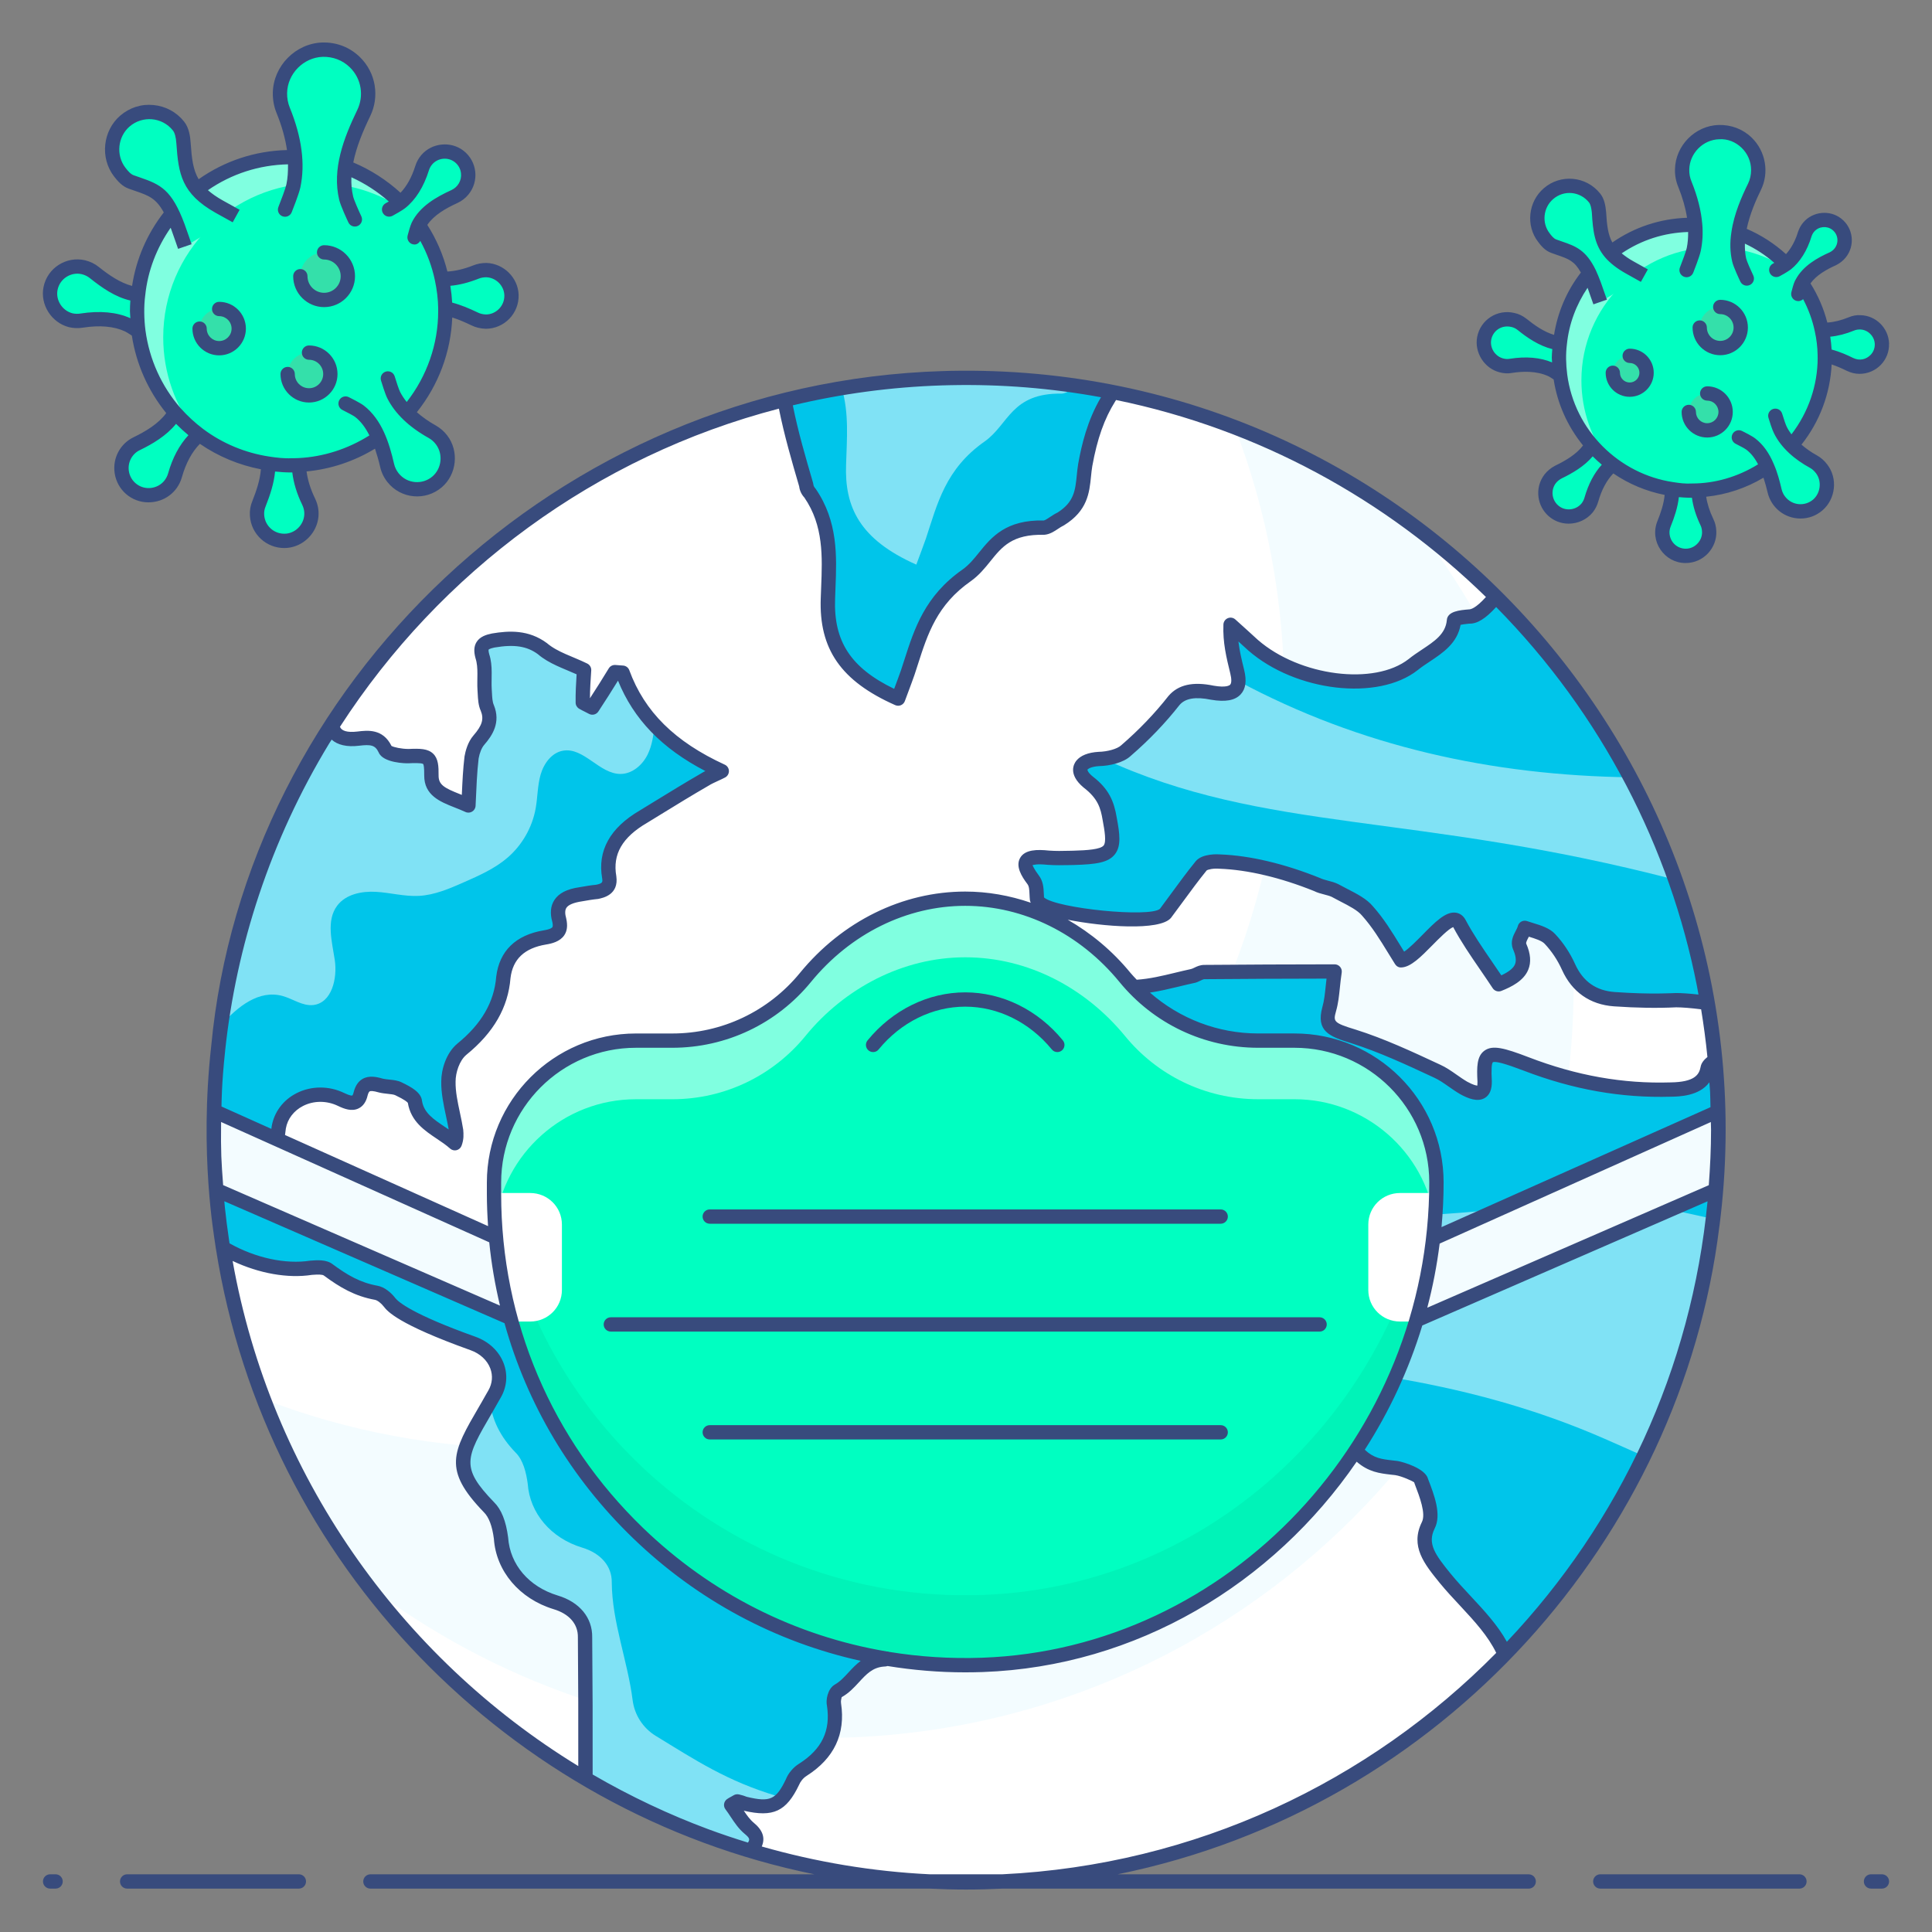
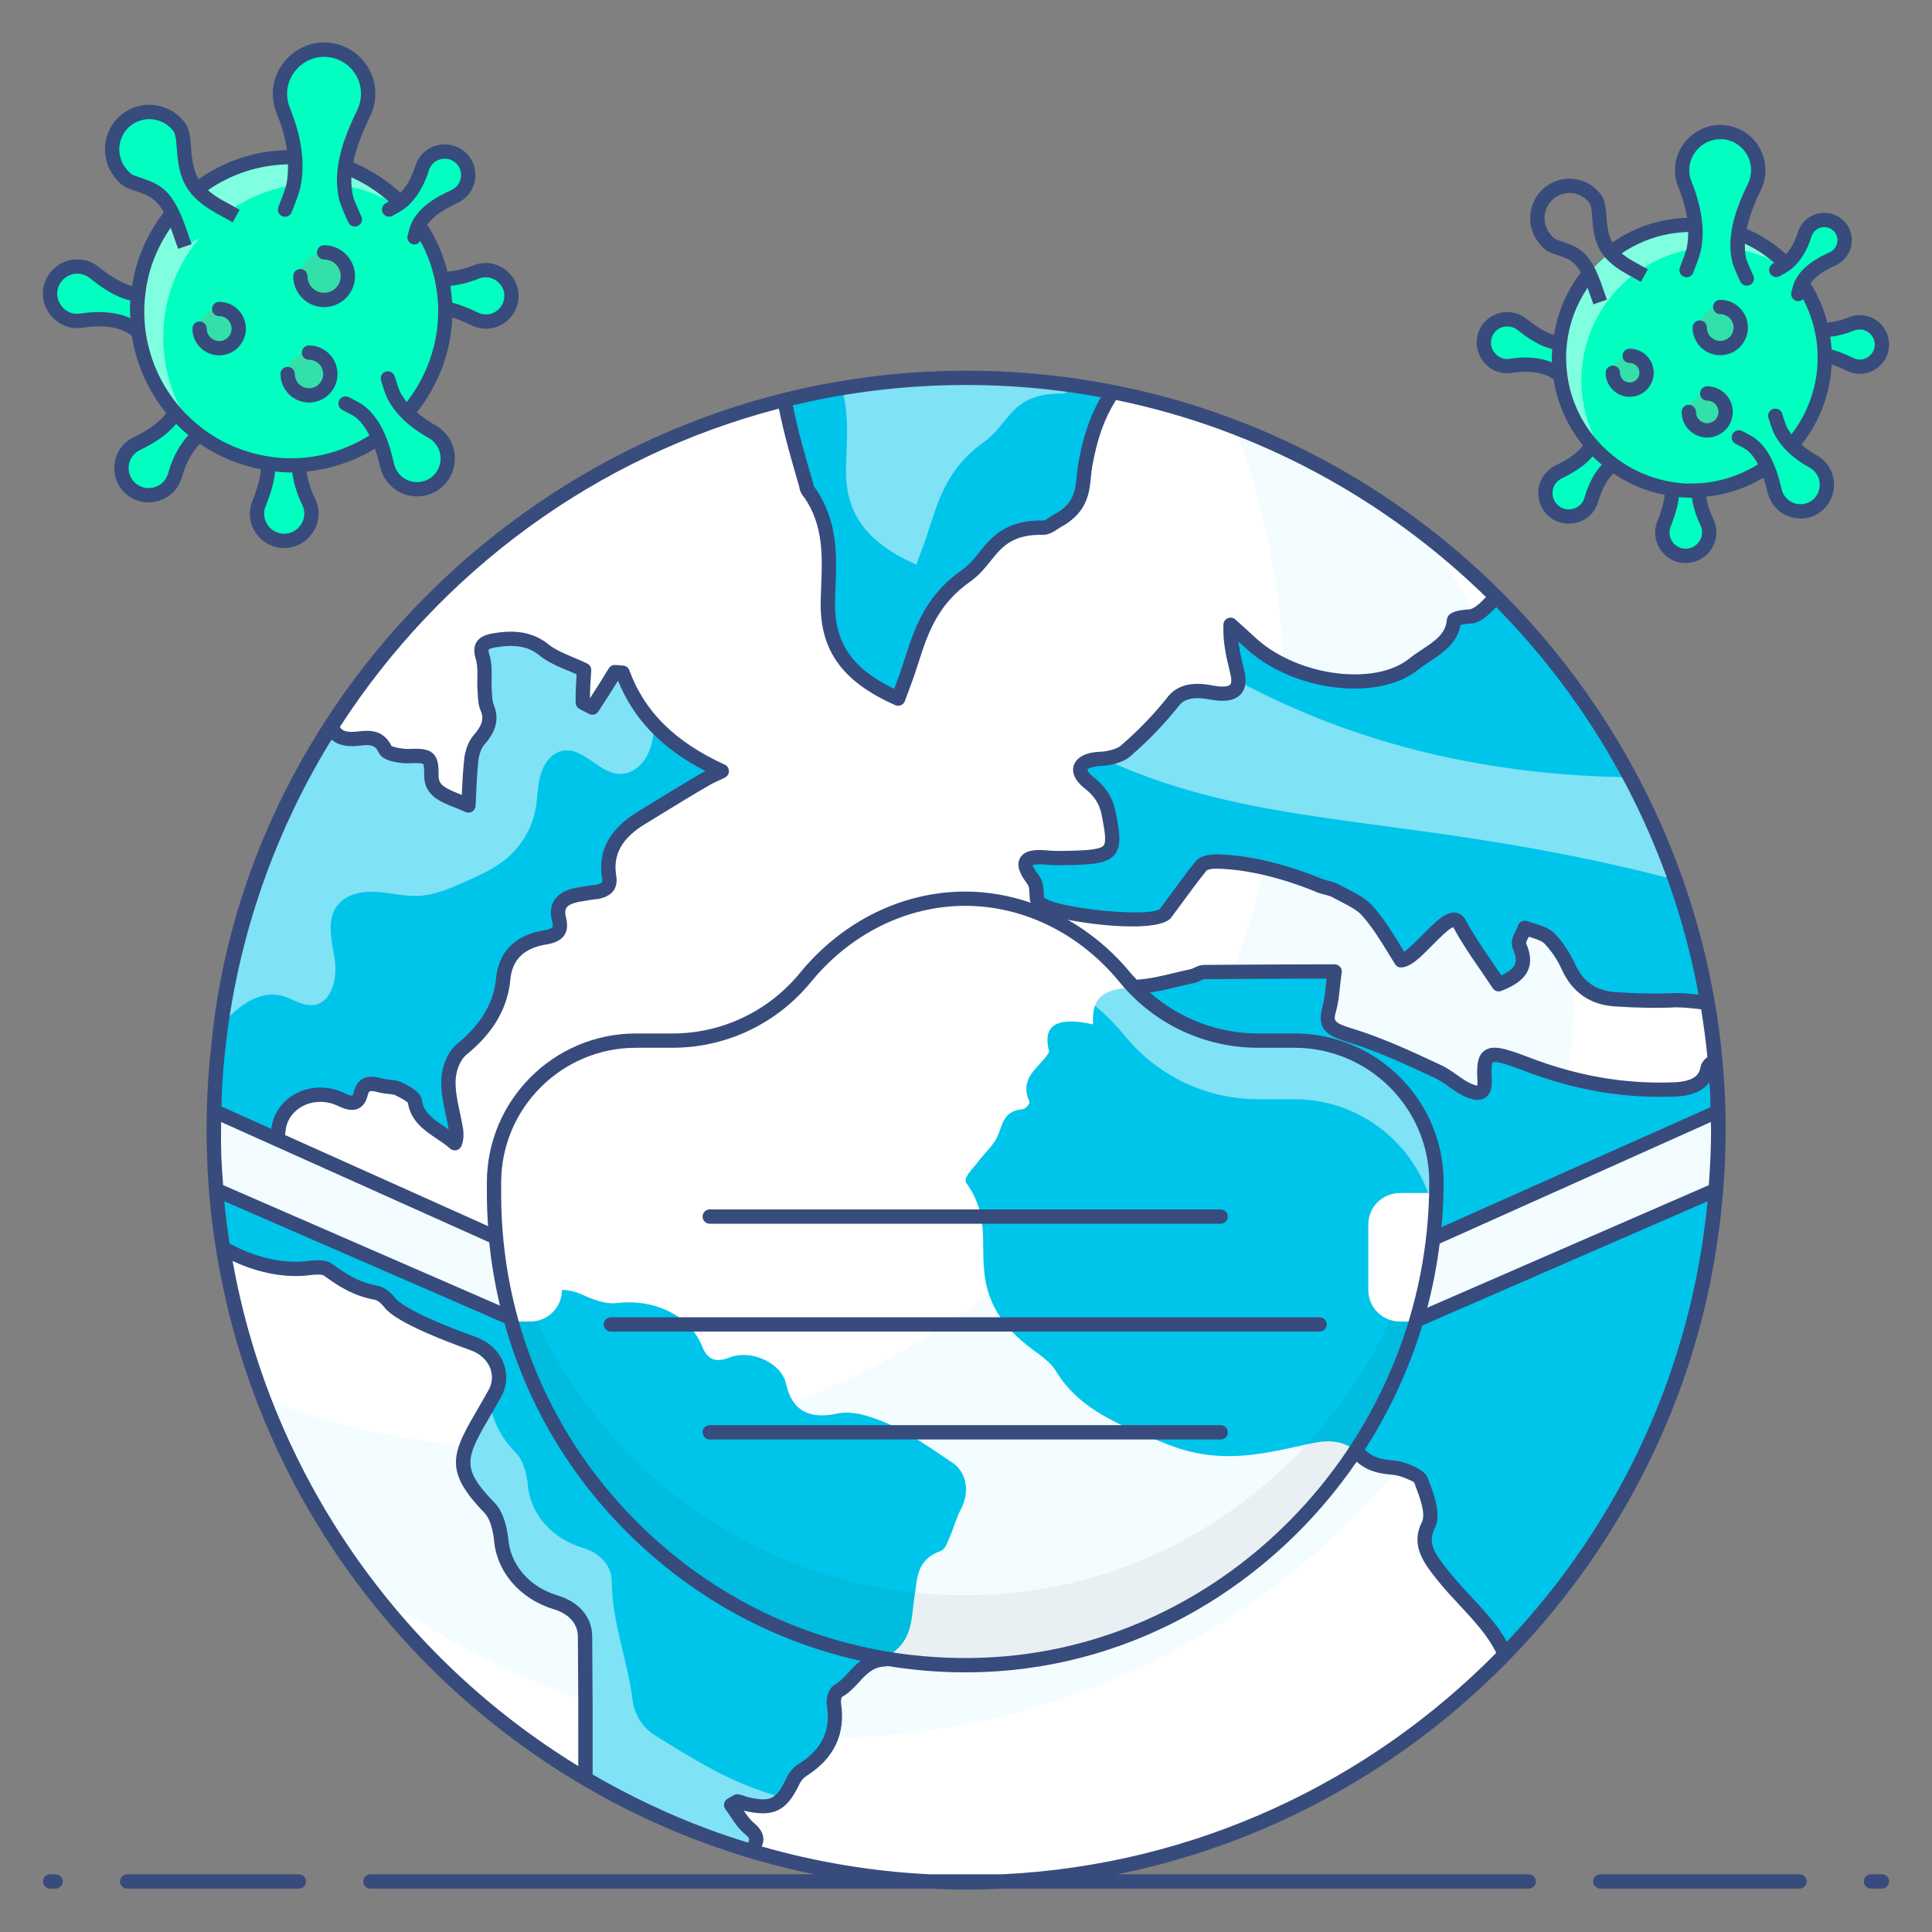
<svg xmlns="http://www.w3.org/2000/svg" id="Layer_1" enable-background="new 0 0 135 135" height="512" viewBox="0 0 135 135" width="512">
  <rect x="0" y="0" width="135" height="135" fill="#808080" stroke="none" />
  <g id="Save_World_From_Coronavirus">
    <g>
      <g>
        <g>
          <path d="m120.06 78.96c0 29.031-23.522 52.573-52.553 52.573s-52.573-23.542-52.573-52.573 23.542-52.573 52.573-52.573 52.553 23.542 52.553 52.573z" fill="#fff" />
        </g>
        <g>
          <path d="m120.061 78.962c0 29.022-23.528 52.566-52.55 52.566-22.404 0-41.546-14.028-49.114-33.772 5.826 2.248 12.176 3.467 18.794 3.467 29.038 0 52.55-23.544 52.55-52.582 0-6.634-1.219-12.967-3.468-18.81 19.76 7.552 33.788 26.71 33.788 49.13z" fill="#f3fcff" />
        </g>
        <g>
          <path d="m120.061 78.962c0 29.022-23.528 52.566-52.55 52.566-17.084 0-32.284-8.154-41.879-20.789 8.835 6.713 19.839 10.703 31.777 10.703 29.038 0 52.55-23.544 52.55-52.582 0-11.954-3.99-22.974-10.719-31.809 12.651 9.595 20.82 24.795 20.82 41.91z" fill="#fff" />
        </g>
        <g>
          <path d="m56.335 33.89c.014.203.108.401.282.593 1.609 2.339 1.307 4.914 1.234 7.32-.114 2.97.929 5.247 4.907 7.012.27-.734.474-1.259.675-1.835.796-2.405 1.349-4.844 4.105-6.774 1.684-1.19 1.851-3.398 5.389-3.339.4-.028.775-.412 1.164-.592 1.771-1.094 1.515-2.455 1.743-3.799.289-1.604.739-3.218 1.679-4.714.08-.128.166-.244.25-.362-3.319-.657-6.749-1.009-10.261-1.009-4.417 0-8.703.552-12.802 1.577.091.125.18.254.209.452.371 1.864.899 3.666 1.426 5.468z" fill="#00c5ea" />
        </g>
        <g opacity=".5">
          <path d="m58.825 27.132c.509 1.757.349 3.576.296 5.309-.114 2.971.929 5.247 4.907 7.012.27-.734.474-1.259.675-1.835.796-2.405 1.348-4.844 4.105-6.774 1.684-1.19 1.851-3.398 5.389-3.339.367-.026.713-.345 1.069-.538-2.534-.377-5.126-.576-7.765-.576-2.958-0-5.852.268-8.676.74z" fill="#fff" />
        </g>
        <g>
          <path d="m52.349 127.754c-.53-.436-.823-1.061-1.262-1.633.143-.096.289-.149.432-.245.152.032.304.065.459.14 1.929.468 2.607.162 3.39-1.484.128-.31.402-.674.738-.869 1.816-1.159 2.459-2.667 2.178-4.541-.071-.296.042-.82.282-.966 1.153-.64 1.551-2.088 3.19-2.202.301.022.525-.338.759-.569 1.275-1.036 1.177-2.449 1.382-3.797.214-1.22.069-2.587 1.871-3.229.292-.107.455-.634.627-1.033.259-.578.413-1.234.722-1.815.664-1.208.466-2.614-.581-3.315-1.989-1.324-3.938-2.78-6.425-3.381-.456-.097-1.008-.145-1.452-.071-2.112.492-3.305-.156-3.738-2.063-.297-1.399-2.365-2.416-3.921-1.834-1.069.419-1.59.111-1.953-.81-.901-2.175-3.374-3.292-5.948-2.984-.742.095-1.613-.231-2.283-.529-1.085-.527-2.286-.572-3.132.176-.008.007-.016.013-.024.02-.968.803-2.407.986-3.573.458-2.034-.921-4.583-1.955-4.719-2.35-.296-.668-.726-1.111-1.699-.742-.292.107-1.163-.22-1.178-.434-.104-.767-.163-1.624.137-2.333.544-1.501.482-1.669-1.268-1.718-.747.74-1.295 1.467-2.054 2.037-1.278.993-2.857.544-3.35-.799-.789-2.01-.781-4.033-.474-6.077.322-1.829 2.497-2.842 4.357-1.939.62.301 1.178.434 1.37-.397.194-.788.694-.78 1.408-.571.406.101.903.066 1.213.216.465.226 1.137.566 1.161.908.257 1.531 1.786 1.984 2.798 2.903.125-.353.107-.61.089-.867-.18-1.149-.562-2.327-.54-3.447-.004-.774.328-1.744.94-2.26 1.748-1.413 2.733-3.03 2.894-5.021.19-1.562 1.174-2.491 2.9-2.784.938-.152 1.162-.512 1.015-1.19-.329-1.139.284-1.655 1.47-1.824.394-.071.789-.141 1.136-.165.64-.131.973-.369.878-1.008-.33-1.87.623-3.227 2.398-4.255 1.437-.875 2.823-1.746 4.262-2.578.383-.242.821-.402 1.206-.6-3.682-1.69-5.834-3.879-6.935-6.883-.261-.02-.274-.021-.534-.042-.493.81-1.033 1.666-1.576 2.48-.208-.115-.465-.226-.673-.34-.004-.774.042-1.552.09-2.287-.983-.491-2.102-.8-2.898-1.476-1.053-.787-2.202-.793-3.434-.578-.689.134-.972.369-.772 1.087.252.757.111 1.584.164 2.355.03.428.013.903.189 1.278.361.878.008 1.549-.593 2.236-.277.321-.443.805-.515 1.198-.124 1.084-.151 2.119-.214 3.371-1.29-.598-2.599-.765-2.593-2.099.01-1.291-.148-1.41-1.592-1.352-.599-.001-1.508-.153-1.628-.446-.411-.875-1.059-.873-1.901-.771-.841.102-1.701-.054-1.81-.906-.002-.012-.005-.021-.007-.034-5.227 8.168-8.269 17.869-8.269 28.286 0 2.801.224 5.549.646 8.232 1.857 1.102 4.187 1.704 6.182 1.394.397-.028.894-.062 1.157.134 1.001.748 1.992 1.367 3.357 1.616.354.061.725.38.945.666.663.855 3.218 1.939 5.815 2.867 1.59.568 2.292 2.181 1.523 3.536-.16.282-.331.568-.492.863-1.961 3.364-2.597 4.269.093 7.05.535.522.747 1.411.851 2.178.144 2.055 1.613 3.803 3.806 4.467 1.275.384 2.086 1.274 2.067 2.437.022 3.299.032 6.599.026 9.9 3.588 2.109 7.446 3.805 11.513 5.021.04-.043.088-.072.127-.117.411-.545.434-.934-.201-1.449z" fill="#00c5ea" />
        </g>
        <g opacity=".5">
          <path d="m51.978 126.016c1.116.271 1.804.257 2.344-.105-.006-.141-.026-.281-.025-.422-.003.003-.007.006-.01.01-3.472-1.038-5.671-2.492-8.472-4.207-.886-.543-1.478-1.46-1.609-2.491-.347-2.749-1.439-5.454-1.458-8.223.019-1.163-.792-2.053-2.067-2.437-2.192-.664-3.662-2.412-3.806-4.467-.104-.767-.315-1.656-.851-2.178-1.098-1.135-1.637-2.312-1.783-3.534-.059.102-.117.201-.174.306-1.961 3.364-2.597 4.269.093 7.05.536.522.747 1.411.851 2.178.144 2.055 1.613 3.803 3.806 4.467 1.275.384 2.086 1.274 2.067 2.437.022 3.299.032 6.599.026 9.9 3.588 2.109 7.445 3.805 11.512 5.021.04-.043.088-.072.127-.117.411-.545.434-.934-.201-1.449-.53-.436-.823-1.061-1.262-1.633.143-.096.289-.149.432-.245.152.032.304.065.459.14z" fill="#fff" />
        </g>
        <g>
          <path d="m102.678 43.081c-.402.027-1.067.092-1.082.311-.155 1.583-1.722 2.137-2.86 3.048-2.511 1.973-7.958 1.439-11.17-1.362-.526-.475-1.052-.95-1.578-1.426-.043 1.206.205 2.212.467 3.274.303 1.23-.183 1.746-1.749 1.475-1.15-.243-2.079-.141-2.662.534-.986 1.252-2.124 2.439-3.36 3.509-.389.358-1.221.577-1.9.585-1.275.079-1.789.758-.765 1.597 1.093.843 1.356 1.631 1.521 2.576.441 2.338.246 2.655-2.526 2.742-.61.014-1.15.032-1.774-.01-1.538-.159-2.066.19-1.056 1.522.304.405.221.894.275 1.393.109.997 8.12 1.98 8.967.993.82-1.099 1.625-2.253 2.514-3.347.209-.26.874-.326 1.29-.297 2.134.09 4.532.692 6.804 1.615.388.191.873.224 1.261.415.79.438 1.773.835 2.257 1.417.941 1.053 1.563 2.194 2.351 3.457 1.081-.036 3.416-3.835 4.065-2.582.76 1.425 1.771 2.758 2.752 4.253 1.429-.563 2.081-1.233 1.46-2.649-.179-.452.265-.861.362-1.294.596.205 1.385.369 1.759.779.554.587.997 1.277 1.3 1.957.594 1.304 1.619 2.143 3.212 2.251 1.456.099 2.897.141 4.311.072.507 0 1.313.065 2.183.192-1.876-11.022-7.172-20.877-14.773-28.423-.689.843-1.337 1.43-1.856 1.423z" fill="#00c5ea" />
        </g>
        <g>
          <path d="m120.071 78.957c0 1.41-.06 2.81-.17 4.19-.99 12.59-6.43 23.93-14.73 32.46-.81-1.97-2.75-3.56-4.19-5.32-1.08-1.34-1.86-2.33-1.18-3.71.41-.79-.11-2.09-.5-3.11-.08-.33-1.15-.79-1.72-.89-1.05-.12-1.8-.12-2.71-1.06-1.25-1.18-2.72-.79-4.01-.49-2.91.63-5.81 1.31-9.37-.14-3.02-1.19-6.09-2.34-7.74-5.14-.33-.52-.99-1-1.57-1.43-2.25-1.63-3.24-3.46-3.41-5.5-.22-2 .33-3.94-1.23-6.13-.3-.35.43-1.02.79-1.49.46-.63 1.08-1.13 1.39-1.83.34-.8.39-1.73 1.72-1.86.26-.04.58-.4.47-.57-.64-1.47.42-2.17 1.15-3.06.1-.15.27-.31.23-.48-.5-2.01.93-2.3 3.09-1.82-.12-1.88.68-2.48 2.9-2.6 1.42-.07 2.68-.48 4.04-.78.26-.03.54-.29.82-.27 2.92-.02 5.78-.05 9.12-.04-.16 1.03-.16 1.86-.38 2.61-.32 1.19.08 1.44 1.7 1.93 2 .63 3.92 1.53 5.85 2.43.61.26 1.21.8 1.85 1.17.94.5 1.48.49 1.46-.45-.11-2.1.11-2.3 2.9-1.23 3.46 1.33 6.8 1.89 10.11 1.78 1.43-.01 2.36-.39 2.57-1.47.03-.19.24-.38.51-.57.11 1.18.19 2.36.22 3.55.01.44.02.88.02 1.32z" fill="#00c5ea" />
        </g>
        <g opacity=".5">
          <path d="m86.518 47.591c-.034.73-.577 1.024-1.812.81-1.15-.243-2.079-.141-2.662.534-.986 1.252-2.124 2.439-3.36 3.509-.334.307-.991.503-1.601.56 11.343 5.245 21.71 3.7 39.997 8.474-.874-2.478-1.925-4.871-3.144-7.163-9.694-.132-18.892-2.15-27.417-6.724z" fill="#fff" />
        </g>
        <g opacity=".5">
-           <path d="m113.403 83.786c-5.552.29-10.803 1.121-16.879 1.245-8.118.166-16.858-2.923-25.231-7.48-1.157.193-1.245 1.055-1.576 1.818-.306.694-.93 1.201-1.389 1.83-.361.47-1.083 1.135-.792 1.485 1.563 2.194 1.02 4.136 1.238 6.129.139 1.744.938 3.321 2.547 4.764 4.341.473 8.649.897 12.815 1.216 9.376.718 18.63 1.659 27.948 5.725.867.378 1.816.8 2.796 1.241 2.469-5.122 4.119-10.711 4.811-16.592z" fill="#fff" />
-         </g>
+           </g>
        <g opacity=".5">
          <path d="m19.74 69.594c.727.199 1.397.716 2.146.633 1.297-.143 1.701-1.86 1.506-3.151s-.613-2.751.171-3.794c.602-.801 1.716-1.023 2.716-.964 1.0.058 1.987.335 2.987.283 1.105-.057 2.146-.511 3.159-.957 1.069-.471 2.156-.953 3.041-1.716 1.016-.875 1.721-2.106 1.961-3.426.144-.79.127-1.609.35-2.381.223-.771.771-1.528 1.562-1.666 1.462-.255 2.549 1.64 4.033 1.625.817-.009 1.526-.629 1.885-1.363.314-.642.41-1.362.477-2.078-.992-1.065-1.731-2.264-2.235-3.64-.261-.02-.274-.021-.534-.042-.493.81-1.033 1.666-1.576 2.48-.208-.115-.465-.226-.673-.34-.004-.774.042-1.552.09-2.287-.983-.491-2.102-.8-2.898-1.476-1.053-.787-2.202-.793-3.434-.578-.689.134-.972.369-.772 1.087.252.757.111 1.584.164 2.355.03.428.013.903.189 1.278.361.878.008 1.549-.593 2.236-.277.321-.443.805-.515 1.198-.124 1.084-.152 2.119-.214 3.371-1.29-.598-2.599-.765-2.593-2.099.01-1.291-.148-1.41-1.592-1.352-.599-.001-1.508-.153-1.628-.446-.41-.875-1.059-.872-1.901-.771-.841.102-1.701-.054-1.81-.906-.002-.012-.005-.021-.007-.034-3.978 6.217-6.68 13.325-7.749 20.958 1.174-1.325 2.657-2.483 4.285-2.038z" fill="#fff" />
        </g>
      </g>
      <g>
        <g>
          <g>
            <path d="m120.071 78.957c0 1.41-.06 2.81-.17 4.19l-20.54 8.94-2.67-3.98 23.36-10.47c.01.44.02.88.02 1.32z" fill="#f3fcff" />
          </g>
        </g>
        <g>
          <g>
            <path d="m14.934 78.957c0 1.41.06 2.81.17 4.19l20.54 8.94 2.67-3.98-23.36-10.47c-.01.44-.02.88-.02 1.32z" fill="#f3fcff" />
          </g>
        </g>
        <g>
          <g>
            <g>
-               <path d="m100.372 82.6c0 .254 0 .508-.016.762-.063 3.11-.539 6.125-1.396 8.982-3.951 13.345-15.82 23.485-30.308 23.992-18.74.666-34.132-14.329-34.132-32.91v-.793c0-5.474 4.443-9.918 9.918-9.918h2.539c3.745 0 7.093-1.714 9.299-4.411 1.381-1.698 3.094-3.062 4.983-4.015 1.904-.952 3.999-1.492 6.189-1.492 4.38 0 8.394 2.126 11.171 5.506 2.206 2.698 5.554 4.411 9.299 4.411h2.539c5.459 0 9.918 4.427 9.918 9.886z" fill="#00ffc1" />
-             </g>
+               </g>
            <g opacity=".05">
              <path d="m100.372 82.6c.016 17.868-13.869 33.101-31.72 33.736-18.74.666-34.132-14.329-34.132-32.91v-.793c0-.492.032-.984.127-1.46 1.349 17.344 16.154 30.911 34.005 30.276 16.757-.603 30.022-14.075 31.562-30.498.111.54.159 1.095.159 1.65z" />
            </g>
            <g>
              <path d="m34.519 83.362c.063 3.11.539 6.125 1.396 8.982h1.127c1.238 0 2.222-.984 2.222-2.206v-4.57c0-1.222-.984-2.206-2.222-2.206h-2.523z" fill="#fff" />
            </g>
            <g>
              <path d="m100.356 83.362c-.063 3.11-.539 6.125-1.396 8.982h-1.127c-1.238 0-2.222-.984-2.222-2.206v-4.57c0-1.222.984-2.206 2.222-2.206h2.523z" fill="#fff" />
            </g>
            <g opacity=".5">
              <path d="m100.372 82.6c0 .905-.032 1.793-.111 2.682-.682-4.792-4.84-8.473-9.806-8.473h-2.539c-3.745 0-7.093-1.714-9.299-4.411-2.777-3.38-6.792-5.506-11.171-5.506-2.19 0-4.284.539-6.189 1.492-1.888.952-3.602 2.317-4.983 4.015-2.206 2.698-5.554 4.411-9.299 4.411h-2.539c-5.062 0-9.251 3.808-9.838 8.712-.063-.698-.079-1.397-.079-2.095v-.793c0-5.474 4.443-9.918 9.918-9.918h2.539c3.745 0 7.093-1.714 9.299-4.411 1.381-1.698 3.094-3.062 4.983-4.015 1.904-.952 3.999-1.492 6.189-1.492 4.38 0 8.394 2.126 11.171 5.506 2.206 2.698 5.554 4.411 9.299 4.411h2.539c5.459 0 9.918 4.427 9.918 9.886z" fill="#fff" />
            </g>
          </g>
        </g>
      </g>
      <g>
        <g>
          <path d="m109.193 26.334s-.577-.403-.789-.502c-.866-.404-1.878-.417-2.821-.266-.214.034-.438.026-.662-.03-.831-.21-1.372-1.064-1.207-1.905.18-.914 1.08-1.492 1.98-1.283.249.058.471.169.657.319.858.691 1.84 1.362 2.942 1.355.213-.001.841-.137.841-.137" fill="#00ffc1" />
        </g>
        <g>
          <path d="m113.426 31.959s-.609.353-.788.503c-.732.614-1.171 1.526-1.433 2.444-.059.208-.161.408-.307.588-.542.665-1.544.794-2.237.289-.753-.549-.895-1.609-.325-2.337.157-.201.352-.355.567-.461.989-.486 2.012-1.092 2.471-2.093.089-.194.232-.82.232-.82" fill="#00ffc1" />
        </g>
        <g>
          <path d="m118.966 32.81s-.219.669-.252.901c-.136.945.143 1.918.56 2.778.095.195.152.412.162.643.039.857-.622 1.621-1.475 1.706-.927.092-1.74-.603-1.8-1.526-.017-.255.026-.5.116-.721.413-1.021.772-2.155.448-3.208-.063-.204-.374-.766-.374-.766" fill="#00ffc1" />
        </g>
        <g>
          <path d="m125.886 22.686s.617.25.832.296c.882.19 1.817-.011 2.654-.348.19-.076.398-.116.616-.111.81.019 1.488.691 1.512 1.501.027.88-.681 1.601-1.555 1.597-.241-.001-.469-.057-.672-.156-.935-.456-1.981-.867-2.994-.63-.196.046-.746.303-.746.303" fill="#00ffc1" />
        </g>
        <g>
          <path d="m127.516 24.993c0 5.133-4.161 9.294-9.294 9.294-5.133 0-9.296-4.161-9.296-9.294s4.163-9.294 9.296-9.294c5.133 0 9.294 4.161 9.294 9.294z" fill="#00ffc1" />
        </g>
        <g opacity=".5">
          <path d="m125.556 19.277c-1.583-1.25-3.582-2-5.757-2-5.132 0-9.297 4.165-9.297 9.297 0 2.158.733 4.14 1.966 5.715-2.158-1.7-3.541-4.34-3.541-7.298 0-5.132 4.165-9.289 9.297-9.289 2.974-0 5.632 1.4 7.331 3.574z" fill="#fff" />
        </g>
        <g>
-           <path d="m111.807 21.098s-.312-.911-.424-1.211c-.816-2.196-1.471-2.196-2.814-2.684-.279-.101-.495-.344-.688-.596-.717-.933-.574-2.313.319-3.078.971-.832 2.431-.689 3.224.301.219.274.281.699.304 1.026.119 1.747.252 2.766 2.151 3.836.255.143 1.022.567 1.022.567" fill="#00ffc1" />
-         </g>
+           </g>
        <g>
          <path d="m117.85 18.873s.425-1.06.503-1.43c.32-1.515-.03-3.118-.614-4.552-.132-.325-.202-.682-.195-1.057.027-1.39 1.177-2.557 2.566-2.604 1.51-.051 2.751 1.159 2.751 2.658 0 .414-.094.806-.263 1.155-.776 1.608-1.476 3.405-1.062 5.142.08.336.524 1.278.524 1.278" fill="#00ffc1" />
        </g>
        <g>
          <path d="m124.123 18.864s.536-.292.695-.418c.648-.515 1.05-1.295 1.299-2.085.056-.179.149-.35.28-.502.485-.563 1.357-.652 1.945-.198.64.494.738 1.415.228 2.033-.141.171-.313.3-.502.386-.868.398-1.769.9-2.19 1.757-.081.166-.22.705-.22.705" fill="#00ffc1" />
        </g>
        <g>
          <path d="m124.049 29.048s.23.762.349.998c.485.965 1.374 1.685 2.316 2.212.214.119.407.283.566.491.59.769.472 1.905-.264 2.535-.8.685-2.003.567-2.655-.249-.18-.225-.299-.48-.36-.743-.277-1.214-.679-2.497-1.66-3.262-.19-.148-.842-.468-.842-.468" fill="#00ffc1" />
        </g>
        <g>
          <path d="m121.635 22.887c0 .791-.641 1.433-1.433 1.433-.791 0-1.433-.641-1.433-1.433 0-.796.641-1.437 1.433-1.437.791 0 1.433.641 1.433 1.437z" fill="#34e0aa" />
        </g>
        <g>
          <path d="m120.579 28.785c0 .711-.576 1.287-1.287 1.287-.711 0-1.287-.576-1.287-1.287 0-.715.576-1.291 1.287-1.291.711 0 1.287.576 1.287 1.291z" fill="#34e0aa" />
        </g>
        <g>
          <path d="m115.056 26.048c0 .652-.528 1.18-1.18 1.18-.652 0-1.18-.528-1.18-1.18 0-.655.528-1.184 1.18-1.184.652 0 1.18.528 1.18 1.184z" fill="#34e0aa" />
        </g>
      </g>
      <g>
        <g>
          <path d="m9.887 23.295s-.669-.467-.915-.581c-1.003-.468-2.176-.483-3.27-.308-.248.04-.508.031-.768-.035-.964-.244-1.591-1.233-1.399-2.208.208-1.06 1.252-1.729 2.295-1.487.288.067.546.196.762.37.994.8 2.133 1.578 3.409 1.57.247-.001.975-.158.975-.158" fill="#00ffc1" />
        </g>
        <g>
          <path d="m14.793 29.814s-.706.409-.914.583c-.848.712-1.358 1.768-1.661 2.833-.069.241-.187.473-.356.681-.628.77-1.79.92-2.593.335-.872-.637-1.038-1.865-.377-2.709.182-.233.408-.412.657-.534 1.146-.563 2.332-1.266 2.864-2.426.103-.224.268-.95.268-.95" fill="#00ffc1" />
        </g>
        <g>
          <path d="m21.214 30.8s-.254.776-.292 1.044c-.158 1.096.166 2.223.65 3.219.11.226.176.477.188.745.045.993-.721 1.879-1.71 1.977-1.075.107-2.017-.699-2.086-1.768-.019-.295.03-.579.134-.836.479-1.183.895-2.498.519-3.718-.073-.236-.433-.887-.433-.887" fill="#00ffc1" />
        </g>
        <g>
          <path d="m29.234 19.066s.715.289.965.343c1.023.22 2.106-.013 3.076-.403.22-.089.461-.135.714-.129.939.022 1.724.801 1.752 1.74.031 1.02-.79 1.855-1.802 1.852-.28-.001-.544-.066-.779-.181-1.084-.528-2.296-1.005-3.47-.73-.227.053-.865.351-.865.351" fill="#00ffc1" />
        </g>
        <g>
          <path d="m31.124 21.74c0 5.95-4.822 10.772-10.772 10.772s-10.774-4.822-10.774-10.772 4.825-10.772 10.774-10.772 10.772 4.822 10.772 10.772z" fill="#00ffc1" />
        </g>
        <g opacity=".5">
          <path d="m28.853 15.115c-1.835-1.448-4.152-2.318-6.672-2.318-5.948 0-10.776 4.828-10.776 10.776 0 2.501.85 4.799 2.279 6.624-2.501-1.97-4.104-5.031-4.104-8.458 0-5.948 4.828-10.766 10.776-10.766 3.447 0 6.527 1.622 8.497 4.142z" fill="#fff" />
        </g>
        <g>
          <path d="m12.916 17.226s-.362-1.055-.492-1.404c-.945-2.546-1.705-2.546-3.261-3.111-.324-.118-.573-.399-.797-.69-.831-1.081-.666-2.68.37-3.568 1.125-.965 2.818-.799 3.736.349.254.317.326.81.352 1.19.138 2.025.292 3.206 2.493 4.446.295.166 1.185.658 1.185.658" fill="#00ffc1" />
        </g>
        <g>
          <path d="m19.92 14.647s.492-1.228.583-1.658c.371-1.756-.035-3.614-.712-5.276-.153-.377-.234-.791-.226-1.225.031-1.611 1.364-2.964 2.975-3.018 1.75-.059 3.189 1.343 3.189 3.08 0 .48-.109.934-.305 1.338-.9 1.864-1.711 3.946-1.231 5.96.093.389.607 1.481.607 1.481" fill="#00ffc1" />
        </g>
        <g>
          <path d="m27.191 14.637s.621-.338.805-.484c.751-.597 1.217-1.501 1.505-2.417.065-.208.173-.406.325-.582.562-.653 1.572-.756 2.254-.23.741.572.856 1.64.264 2.356-.164.198-.363.347-.582.448-1.006.461-2.05 1.043-2.538 2.036-.094.192-.255.817-.255.817" fill="#00ffc1" />
        </g>
        <g>
          <path d="m27.105 26.44s.267.883.404 1.157c.562 1.118 1.592 1.953 2.685 2.563.248.138.472.329.656.569.684.891.547 2.208-.306 2.939-.927.794-2.321.657-3.077-.289-.209-.261-.347-.556-.417-.862-.322-1.407-.787-2.894-1.924-3.781-.22-.172-.976-.542-.976-.542" fill="#00ffc1" />
        </g>
        <g>
          <path d="m24.307 19.3c0 .917-.743 1.661-1.661 1.661s-1.661-.743-1.661-1.661c0-.922.743-1.666 1.661-1.666s1.661.743 1.661 1.666z" fill="#34e0aa" />
        </g>
        <g>
          <path d="m23.084 26.136c0 .824-.668 1.492-1.492 1.492s-1.492-.668-1.492-1.492c0-.829.668-1.496 1.492-1.496s1.492.668 1.492 1.496z" fill="#34e0aa" />
        </g>
        <g>
          <g>
            <path d="m16.682 22.963c0 .755-.612 1.368-1.367 1.368-.755 0-1.367-.612-1.367-1.368 0-.76.612-1.372 1.367-1.372.755 0 1.367.612 1.367 1.372z" fill="#34e0aa" />
          </g>
          <g fill="#384b7d">
            <path d="m3.884 130.968h-.382c-.276 0-.5.224-.5.5s.224.5.5.5h.382c.276 0 .5-.224.5-.5s-.224-.5-.5-.5z" />
            <path d="m20.884 130.968h-12c-.276 0-.5.224-.5.5s.224.5.5.5h12c.276 0 .5-.224.5-.5s-.224-.5-.5-.5z" />
            <path d="m106.821 130.968h-28.723c22.763-4.632 39.369-23.57 42.04-45.243.002-.021.02-.108.02-.129 4.013-31.679-21.036-60.344-53.75-59.681-.165.003-.33.008-.495.013-27.006.8-48.794 21.987-51.158 47.2-.839 7.502.235 13.372.26 13.654.021.144.042.288.064.432l.008.055c0.0.003.003.005.003.008 3.489 22.075 20.546 39.365 41.822 43.692h-31.029c-.276 0-.5.224-.5.5s.224.5.5.5h39.084c.842.04 1.688.064 2.539.064.851 0 1.697-.025 2.538-.064h36.776c.276 0 .5-.224.5-.5s-.224-.5-.5-.5zm-7.034-27.623c-.176-.728-1.709-1.189-2.144-1.258l-.317-.037c-.815-.093-1.331-.158-1.962-.749 1.717-2.667 3.079-5.587 4.02-8.682l19.932-8.676c-1.117 11.717-6.125 22.428-14.023 30.776-.639-1.161-1.597-2.191-2.531-3.192-.474-.509-.964-1.034-1.393-1.559-1.096-1.349-1.643-2.103-1.124-3.156.5-.976-.023-2.341-.459-3.467zm-37.647 12.083c-.057-.021-.117-.031-.178-.031-6.378-1.077-12.266-4.034-17.029-8.631-6.393-6.17-9.914-14.459-9.914-23.341v-.793c0-5.193 4.225-9.418 9.417-9.418h2.539c3.768 0 7.3-1.676 9.691-4.597 2.769-3.382 6.698-5.321 10.778-5.321 4.081 0 8.01 1.939 10.779 5.321 2.392 2.921 5.924 4.597 9.691 4.597h2.539c5.189 0 9.414 4.213 9.417 9.391.014 17.711-13.999 32.617-31.238 33.23-2.203.078-4.375-.062-6.494-.407zm-4.354 3.77c.261 1.743-.359 3.028-1.943 4.038-.402.242-.77.681-.923 1.082-.692 1.445-1.115 1.625-2.738 1.237-.153-.066-.297-.105-.532-.165-.139-.033-.286-.013-.406.067-.055.036-.108.063-.161.091-.096.051-.19.102-.284.169-.109.079-.183.198-.203.331-.021.134.014.27.095.377.131.173.25.352.366.528.273.412.556.838.975 1.186.357.294.377.397.231.613-.949-.29-1.879-.605-2.78-.938-2.668-.99-5.418-2.277-8.072-3.82.009-3.198-.002-6.395-.031-9.582.023-1.373-.88-2.468-2.415-2.927-2.005-.61-3.329-2.152-3.46-4.056-.149-1.153-.475-1.962-.986-2.464-2.356-2.435-1.979-3.082-.168-6.191l.156-.27c.111-.2.227-.401.341-.6l.146-.254c.425-.744.497-1.587.204-2.374-.32-.858-1.046-1.542-1.989-1.874-4.365-1.562-5.366-2.413-5.59-2.701-.272-.359-.745-.774-1.249-.86-1.214-.221-2.106-.746-3.145-1.515-.422-.323-1.073-.274-1.542-.237-1.726.267-3.817-.184-5.644-1.209l-.037-.246c-.111-.748-.209-1.5-.288-2.257-.011-.113-.02-.228-.031-.341-.003-.032-.004-.065-.007-.097 7.011 3.049 12.565 5.469 19.576 8.521 1.576 5.659 4.628 10.822 8.985 15.026 4.496 4.339 9.968 7.253 15.903 8.568-.326.246-.597.534-.85.809-.309.335-.6.651-.986.866-.484.305-.61 1.085-.519 1.469zm-42.056-45.766c.771-7.277 3.141-14.69 7.284-21.501.051-.084.108-.165.16-.249.41.37 1.067.531 1.906.427.837-.101 1.137-.045 1.379.466.305.738 1.886.773 2.113.759.219-.012.888-.038.996.051.036.042.078.215.074.795-.011 1.397 1.119 1.844 2.115 2.238.248.098.506.199.764.319.319.149.693-.072.71-.429.058-1.274.097-2.336.213-3.308.069-.397.217-.756.395-.959.571-.657 1.164-1.563.667-2.777-.098-.213-.115-.532-.131-.842l-.015-.251c-.049-.751.098-1.628-.177-2.462-.067-.242-.039-.317-.039-.317.002-.003.061-.074.411-.146 1.384-.236 2.271-.094 3.03.466.773.666 1.783.992 2.705 1.407-.043.664-.077 1.319-.068 1.98.002.173.094.333.243.422.12.071.258.141.396.209.098.049.196.097.285.147.229.129.519.059.664-.16.468-.711.936-1.444 1.373-2.155 1.094 2.698 3.054 4.729 6.102 6.315-.105.055-.207.111-.302.171-1.116.644-2.203 1.312-3.305 1.988l-.967.593c-2.09 1.217-2.975 2.821-2.634 4.752.035.249.048.343-.426.443-.347.029-.732.096-1.17.173-.867.125-1.438.418-1.745.895-.268.415-.313.939-.142 1.527.04.181.042.315.005.369-.022.032-.131.145-.609.221-1.952.327-3.098 1.438-3.316 3.233-.144 1.783-1.032 3.314-2.722 4.686-.773.647-1.119 1.795-1.119 2.636-.014.802.159 1.611.326 2.395.07.33.141.66.194.963-.094-.064-.188-.128-.282-.19-.775-.52-1.444-.968-1.581-1.791-.051-.605-.741-.983-1.439-1.317-.261-.127-.562-.158-.854-.188-.157-.017-.318-.031-.443-.062-.453-.134-.975-.236-1.415.014-.301.171-.51.478-.625.925-.044.193-.097.238-.097.238-.012.003-.126.038-.568-.177-1.064-.516-2.31-.508-3.333.016-.927.475-1.557 1.309-1.73 2.304-.009.062-.016.125-.024.188l-3.486-1.564c.007-.212.003-1.551.255-3.884zm19.206 17.799c-.116-.051-15.972-6.953-19.344-8.42-.126-1.708-.167-2.205-.143-4.411l18.738 8.408c.149 1.5.406 2.975.749 4.423zm43.094-34.113c-.189-1.121-.54-1.995-1.69-2.872-.312-.261-.363-.426-.352-.469.062-.076.308-.215.809-.245.737-.012 1.711-.24 2.21-.71 1.277-1.101 2.431-2.306 3.416-3.562.404-.469 1.118-.587 2.198-.367.999.174 1.676.053 2.071-.373.356-.384.436-.944.239-1.732-.162-.66-.317-1.296-.396-1.965.232.211.464.423.698.636 3.307 2.875 9.05 3.545 11.822 1.371.271-.22.569-.416.864-.612.897-.596 1.907-1.267 2.141-2.555.104-.025.288-.058.61-.086.549.018 1.136-.35 1.875-1.16 7.426 7.53 12.15 16.882 14.031 26.485.039.197.07.396.106.594-.606-.069-1.164-.108-1.577-.108-.175 0-1.656.115-4.262-.068-1.32-.094-2.231-.735-2.785-1.96-.347-.771-.829-1.497-1.39-2.092-.383-.418-1.009-.609-1.562-.778-.138-.042-.273-.083-.399-.127-.133-.046-.281-.033-.404.034-.124.068-.213.186-.246.323-.021.091-.083.208-.148.333-.167.317-.395.752-.185 1.274.198.45.243.795.137 1.054-.112.272-.419.521-.955.772-.217-.324-.435-.642-.649-.954-.683-.996-1.327-1.937-1.845-2.912-.148-.286-.388-.467-.673-.511-.713-.113-1.47.663-2.351 1.557-.363.369-.921.935-1.273 1.165-.092-.149-.182-.297-.272-.442-.593-.966-1.153-1.879-1.911-2.729-.424-.514-1.123-.873-1.799-1.22-.204-.104-.406-.208-.617-.325-.239-.12-.487-.184-.726-.246-.198-.052-.385-.1-.567-.189-2.48-.999-4.892-1.567-6.954-1.643-.126-.013-1.255-.086-1.719.478-.6.737-1.167 1.511-1.714 2.258-.271.369-.54.736-.786 1.066-.724.625-7.218-.03-8.097-.795-.007-.089-.011-.177-.015-.265-.018-.409-.038-.872-.358-1.287-.354-.47-.406-.68-.436-.699.061-.028.304-.108 1.065-.03.552.038 1.03.027 1.539.018l.278-.006c1.579-.045 2.411-.167 2.869-.736.468-.582.351-1.443.135-2.587zm3.792 7.021c.274-.364.546-.735.819-1.108.541-.737 1.1-1.5 1.672-2.205.084-.071.476-.16.896-.123 1.97.072 4.266.616 6.603 1.556.239.12.487.184.727.246.198.052.385.101.511.162.201.112.414.222.627.331.586.301 1.192.611 1.497.981.711.797 1.249 1.673 1.818 2.601.158.258.319.521.488.788.095.15.258.248.439.233.659-.021 1.365-.736 2.182-1.565.429-.436 1.128-1.144 1.442-1.255.544 1.019 1.198 1.974 1.89 2.983.288.42.58.847.871 1.288.131.198.385.276.602.189.708-.281 1.562-.704 1.881-1.481.215-.522.167-1.123-.14-1.819-.032-.079.06-.254.148-.423.012-.022.023-.045.035-.067.426.131.905.278 1.106.498.49.52.908 1.149 1.21 1.822.7 1.547 1.953 2.427 3.626 2.547 1.593.111 3.024.134 4.351.069.423 0 1.059.053 1.744.139.18 1.1.33 2.21.44 3.332-.226.182-.431.411-.477.7-.104.545-.43 1.052-2.094 1.075-3.326.104-6.579-.474-9.916-1.757-1.72-.661-2.532-.869-3.097-.458-.534.388-.537 1.149-.483 2.166.003.164-.015.248-.01.272-.065-.001-.262-.029-.7-.267-.252-.146-.497-.318-.739-.487-.372-.26-.756-.528-1.15-.703l-.103-.048c-1.874-.873-3.812-1.777-5.813-2.407-1.588-.48-1.562-.575-1.365-1.302.149-.517.205-1.052.264-1.618.034-.33.071-.683.129-1.065.022-.145-.02-.291-.115-.401-.095-.111-.233-.175-.379-.175-3.341 0-6.202.02-9.102.04-.298.001-.519.105-.708.198-.067.032-.168.082-.234.093-.378.081-.75.171-1.118.26-.906.22-1.765.423-2.667.485-.145-.158-.297-.307-.434-.474-1.261-1.54-2.757-2.78-4.388-3.719 2.439.486 6.423.802 7.212-.126zm12.61 8.761c1.934.609 3.841 1.499 5.687 2.358l.111.052c.314.14.643.369.991.612.266.186.535.374.823.54.525.285 1.194.571 1.712.257.335-.204.499-.593.486-1.172-.042-.787-.017-1.231.071-1.319.163-.098.886.098 2.151.582 3.463 1.331 6.83 1.923 10.296 1.823.54-.008 1.972-.03 2.683-1.006.014.219.039.434.05.654.019.371.017.719.028 1.085l-18.794 8.38c.094-1.036.147-2.083.146-3.141-.004-5.729-4.677-10.391-10.417-10.391h-2.539c-2.816 0-5.479-1.032-7.563-2.855.684-.104 1.342-.258 1.982-.413.36-.088.722-.176 1.063-.249.188-.029.35-.108.493-.178.077-.038.193-.095.255-.097 2.751-.02 5.449-.038 8.545-.04-.022.187-.041.365-.059.538-.057.543-.105 1.012-.232 1.451-.456 1.683.477 2.057 2.032 2.527zm6.165 13.997 18.95-8.494c.002.186.014.37.014.557 0 1.298-.064 2.58-.158 3.855l-19.671 8.562c.385-1.46.674-2.956.865-4.48zm-43.608-52.749c-.097-.106-.148-.205-.154-.293-.003-.035-.016-.095-.026-.129-.513-1.754-1.044-3.568-1.405-5.377-.001-.009-.003-.017-.004-.026 3.336-.799 6.843-1.281 10.453-1.394.182-.006.364-.01.546-.014 3.557-.075 7.055.206 10.533.843-.959 1.632-1.352 3.322-1.59 4.636-.045.268-.073.536-.099.804-.106 1.061-.19 1.897-1.361 2.625-.163.075-.325.181-.485.287-.178.118-.379.251-.459.259-2.639-.062-3.655 1.159-4.512 2.221-.364.453-.709.88-1.172 1.208-2.626 1.838-3.358 4.121-4.067 6.328l-.224.69c-.129.371-.26.721-.409 1.12l-.074.198c-3.039-1.471-4.242-3.329-4.127-6.316l.028-.757c.086-2.17.185-4.63-1.391-6.913zm-2.563-5.595c.372 1.858.902 3.675 1.416 5.432.034.294.167.571.363.781 1.346 1.958 1.259 4.143 1.174 6.255l-.028.763c-.138 3.57 1.419 5.81 5.204 7.488.064.028.133.043.203.043.066 0 .132-.013.195-.039.127-.055.227-.158.274-.288l.261-.701c.152-.407.285-.764.419-1.148l.229-.707c.688-2.145 1.338-4.17 3.69-5.816.579-.409.984-.911 1.376-1.397.815-1.013 1.525-1.903 3.76-1.85.386-.027.704-.238.984-.425.118-.078.235-.158.407-.241 1.643-1.015 1.77-2.284 1.882-3.404.025-.245.049-.491.09-.731.346-1.916.842-3.315 1.61-4.538.016-.026.036-.053.053-.08 9.937 2.041 18.843 6.931 25.844 13.766-.746.821-1.081.865-1.192.865 0 0 0 0-0 0-.637.054-1.51.126-1.543.766-.095.953-.853 1.457-1.731 2.04-.322.213-.645.429-.934.663-2.388 1.873-7.611 1.206-10.534-1.335-.522-.477-1.044-.954-1.578-1.431-.145-.128-.349-.165-.529-.087-.178.075-.296.247-.304.441-.048 1.262.205 2.295.479 3.413.098.393.096.68-.006.79-.051.054-.286.222-1.152.072-1.454-.303-2.479-.072-3.156.713-.96 1.225-2.069 2.382-3.313 3.455-.259.244-.943.443-1.578.454-.722.043-1.257.255-1.549.616-.165.203-.615.94.505 1.878 1.007.769 1.192 1.448 1.33 2.267.145.768.269 1.537.07 1.783-.22.273-1.148.337-2.114.364l-.277.006c-.504.013-.94.021-1.429-.014-.807-.085-1.677-.086-2.016.514-.329.583.095 1.275.504 1.818.124.16.139.379.153.724.006.139.013.279.028.414.006.062.038.116.059.173-1.473-.505-3.013-.78-4.579-.78-4.382 0-8.592 2.073-11.552 5.688-2.201 2.688-5.452 4.229-8.918 4.229h-2.539c-5.744 0-10.417 4.674-10.417 10.418v.793c0 .755.034 1.503.083 2.249l-14.187-6.366c.02-.155.038-.313.059-.459.117-.667.553-1.239 1.199-1.57.746-.382 1.659-.383 2.441-.005.445.215.964.405 1.436.178.32-.153.535-.462.636-.904.039-.152.094-.261.146-.29.049-.028.197-.054.661.081.19.047.397.07.6.092.196.021.418.043.524.095.688.329.854.489.881.539.211 1.289 1.169 1.932 2.015 2.499.339.228.66.441.932.689.124.112.295.155.455.117.161-.04.292-.156.351-.312.168-.453.142-.802.116-1.121-.062-.394-.146-.79-.23-1.186-.163-.762-.316-1.48-.304-2.177 0-.616.261-1.459.755-1.872 1.908-1.549 2.917-3.308 3.082-5.357.161-1.326.975-2.095 2.482-2.347.402-.064.973-.202 1.274-.646.202-.297.25-.672.137-1.178-.095-.329-.091-.578.013-.739.138-.213.5-.367 1.121-.459.364-.064.718-.127 1.096-.162.359-.074 1.454-.298 1.272-1.588-.271-1.534.412-2.72 2.159-3.736l.978-.6c1.095-.673 2.173-1.335 3.298-1.984.214-.135.449-.24.679-.346.167-.077.332-.152.487-.234.168-.089.272-.266.267-.456-.005-.19-.118-.361-.292-.44-3.486-1.602-5.605-3.698-6.669-6.598-.067-.184-.235-.312-.43-.326l-.542-.041c-.193-.012-.368.079-.465.24-.413.681-.86 1.392-1.313 2.087.004-.64.045-1.285.09-1.944.014-.202-.096-.393-.277-.482-1.019-.502-2.069-.786-2.826-1.434-1.281-.945-2.649-.868-3.835-.668-.4.081-.842.217-1.08.605-.176.287-.2.649-.066 1.131.217.659.085 1.452.137 2.24l.014.234c.02.385.043.821.212 1.188.235.573.103 1.024-.503 1.722-.406.464-.566 1.104-.63 1.47-.106.885-.146 1.725-.189 2.689-.047-.02-.094-.038-.141-.057-1.08-.427-1.487-.649-1.482-1.3s-.02-1.175-.378-1.521c-.374-.361-.93-.367-1.712-.332-.512 0-1.044-.121-1.201-.212-.603-1.218-1.675-1.093-2.388-1.005-.707.083-1.106-.049-1.212-.332 6.995-10.825 17.881-18.909 30.676-22.232zm-38.17 59.558c1.842.872 3.862 1.234 5.543.971.462-.036.737-.023.825.043 1.129.836 2.168 1.444 3.573 1.701.172.029.44.235.629.483.232.298.937 1.205 6.049 3.035.665.234 1.17.701 1.387 1.281.188.504.14 1.047-.135 1.528l-.145.251c-.117.203-.235.409-.344.606l-.151.259c-1.87 3.21-2.569 4.411.323 7.398.354.348.584.966.701 1.858.154 2.262 1.788 4.19 4.166 4.915 1.098.328 1.719 1.039 1.703 1.965.027 3.001.033 6.0.027 9-12.479-7.636-21.496-20.379-24.153-35.297zm36.973 40.915c.254-.599.075-1.135-.558-1.658-.27-.224-.481-.522-.696-.843 2.062.479 2.971.053 3.863-1.812.076-.198.28-.476.532-.628 1.914-1.221 2.724-2.915 2.398-5.075-.029-.126.032-.385.046-.421.504-.28.864-.671 1.212-1.049.508-.552.947-1.028 1.734-1.087.095 0 .181-.014.264-.038 1.773.287 3.58.441 5.411.441.409 0 .821-.007 1.232-.021 10.751-.383 20.278-6.159 26.13-14.698.831.721 1.603.814 2.415.906l.291.034c.459.072 1.216.42 1.312.504.005.021.045.131.053.15.331.863.784 2.046.484 2.631-.83 1.686.176 2.925 1.242 4.237.451.552.952 1.089 1.437 1.608 1.016 1.089 1.96 2.128 2.519 3.289-8.89 9.019-21.031 14.82-34.504 15.471h-5.081c-4.052-.196-7.978-.868-11.737-1.942z" />
            <path d="m125.738 130.968h-13.917c-.276 0-.5.224-.5.5s.224.5.5.5h13.917c.276 0 .5-.224.5-.5s-.224-.5-.5-.5z" />
            <path d="m131.501 130.968h-.763c-.276 0-.5.224-.5.5s.224.5.5.5h.763c.276 0 .5-.224.5-.5s-.224-.5-.5-.5z" />
            <path d="m49.594 85.509h35.703c.276 0 .5-.224.5-.5s-.224-.5-.5-.5h-35.703c-.276 0-.5.224-.5.5s.224.5.5.5z" />
            <path d="m92.708 92.546c0-.276-.224-.5-.5-.5h-49.526c-.276 0-.5.224-.5.5s.224.5.5.5h49.526c.276 0 .5-.224.5-.5z" />
            <path d="m85.797 100.084c0-.276-.224-.5-.5-.5h-35.703c-.276 0-.5.224-.5.5s.224.5.5.5h35.703c.276 0 .5-.224.5-.5z" />
-             <path d="m61.395 73.331c1.556-1.9 3.761-2.99 6.05-2.99 2.29 0 4.495 1.09 6.051 2.99.099.121.242.184.387.184.111 0 .223-.037.316-.113.213-.175.245-.49.07-.703-1.747-2.134-4.234-3.357-6.824-3.357s-5.077 1.224-6.824 3.357c-.175.213-.144.528.07.703.215.176.529.145.704-.07z" />
            <path d="m132.001 24.004c-.041-1.084-.917-1.954-1.988-1.98-.288-.021-.571.036-.831.146-.541.221-1.039.341-1.497.368-.247-.968-.64-1.883-1.176-2.734.419-.588 1.145-.988 1.785-1.274.26-.129.489-.31.663-.52.701-.851.54-2.094-.308-2.742-.793-.618-1.976-.5-2.635.267-.165.19-.292.415-.381.682-.141.467-.404 1.067-.834 1.542-.817-.742-1.736-1.334-2.745-1.769.211-1.023.654-2.031.997-2.73.578-1.188.344-2.686-.661-3.653-.622-.598-1.427-.893-2.293-.875-1.649.048-3.02 1.434-3.056 3.087-.012.438.068.864.236 1.261.3.742.501 1.457.607 2.137-1.888.063-3.675.654-5.221 1.727-.305-.555-.38-1.208-.435-2.138-.041-.434-.123-.925-.417-1.284-.983-1.232-2.773-1.377-3.936-.368-1.095.935-1.27 2.62-.399 3.744.205.28.495.622.922.775l.414.146c.805.277 1.21.425 1.653 1.226-.985 1.275-1.621 2.765-1.875 4.354-.695-.204-1.356-.665-1.93-1.128-.264-.208-.558-.346-.856-.405-1.187-.274-2.351.478-2.585 1.674-.208 1.094.5 2.206 1.571 2.477.292.079.598.092.869.041.693-.111 1.693-.159 2.533.23.082.038.23.134.371.229.261 1.694.969 3.271 2.053 4.61-.467.62-1.222 1.063-1.948 1.414-.292.153-.537.352-.731.595-.358.459-.512 1.03-.432 1.609.143 1.038 1.015 1.846 2.106 1.846.629 0 1.259-.271 1.685-.79.178-.229.308-.485.385-.76.238-.831.588-1.474 1.05-1.96 1.083.738 2.305 1.25 3.588 1.502-.056.618-.275 1.259-.502 1.821-.581 1.426.487 2.939 1.962 2.939 1.273 0 2.205-1.075 2.15-2.231-.013-.311-.084-.598-.208-.845-.261-.546-.428-1.068-.5-1.557 1.419-.147 2.779-.6 4.003-1.33.113.342.21.688.288 1.026.24 1.036 1.161 1.827 2.303 1.827.562 0 1.099-.198 1.531-.571.932-.806 1.079-2.248.331-3.211-.206-.271-.451-.484-.729-.637-.411-.224-.757-.477-1.069-.744 1.273-1.608 2.009-3.564 2.108-5.604.377.125.741.288 1.067.449.295.14.585.208.884.208.566 0 1.095-.224 1.487-.629.388-.402.592-.931.573-1.49zm-26.513 1.067c-.136.024-.291.019-.444-.022-.575-.146-.953-.739-.842-1.32.119-.606.702-1.039 1.392-.886.159.032.31.104.444.209.689.558 1.509 1.114 2.43 1.342-.014.201-.036.4-.036.599 0 .103.018.222.022.329-.826-.342-1.814-.434-2.965-.251zm5.232 9.694c-.043.152-.115.294-.206.41-.382.464-1.081.556-1.558.204-.533-.391-.619-1.134-.235-1.625.104-.13.243-.241.397-.322.767-.371 1.585-.848 2.173-1.544.202.203.414.397.635.583-.524.576-.932 1.338-1.206 2.293zm7.188 3.57c-.651.066-1.206-.417-1.249-1.061-.012-.163.016-.324.085-.496.248-.615.49-1.32.567-2.04.541.049.813.041.914.044.082.612.279 1.255.599 1.923.064.128.1.278.107.45.028.585-.438 1.124-1.023 1.18zm9.103-13.343c0 1.942-.651 3.82-1.833 5.358-.127-.171-.24-.349-.333-.539-.061-.116-.211-.56-.315-.903-.08-.266-.357-.414-.624-.334-.264.08-.414.359-.333.623.041.135.25.818.379 1.065.516 1.055 1.476 1.86 2.52 2.429.153.084.292.206.415.368.423.545.335 1.39-.191 1.845-.57.49-1.454.434-1.947-.188-.124-.151-.214-.337-.26-.537-.125-.537-.287-1.165-.535-1.728-.328-.796-.756-1.39-1.302-1.811-.215-.171-.766-.447-.929-.527-.247-.121-.547-.02-.669.228s-.021.547.227.669c.291.144.662.345.755.418.317.245.583.58.81 1.016-1.462.907-3.072 1.339-4.59 1.339-.489.03-.919-.029-1.341-.095-3.785-.562-6.902-3.608-7.407-7.537-.088-.712-.107-1.394-.019-2.098.146-1.43.653-2.771 1.443-3.944.122.338.408 1.157.408 1.157l.944-.328s-.322-.926-.431-1.223c-.109-.307-.227-.569-.352-.852-.686-1.413-1.425-1.668-2.361-1.991l-.399-.141c-.176-.063-.344-.272-.463-.437-.558-.72-.446-1.789.252-2.385.757-.656 1.886-.538 2.505.238.145.178.186.608.198.732.074 1.262.183 2.222.92 3.097.359.417.845.794 1.484 1.149l1.021.571.487-.873-1.021-.57c-.323-.18-.581-.364-.807-.551 1.379-.933 2.968-1.443 4.643-1.491.002.383-.022.761-.098 1.123-.052.24-.32.957-.476 1.353-.102.256.024.547.281.648.256.103.547-.022.649-.281.044-.112.438-1.109.524-1.512.128-.607.164-1.242.108-1.883-.077-.932-.328-1.927-.748-2.964-.115-.271-.168-.558-.16-.854.024-1.132.959-2.079 2.089-2.111.589-.039 1.143.189 1.566.596.428.412.664.964.664 1.555 0 .338-.071.655-.208.94-.447.91-.983 2.119-1.165 3.382-.117.737-.098 1.441.057 2.092.088.374.487 1.217.566 1.382.12.251.421.353.667.235.249-.119.354-.418.235-.667-.177-.37-.448-.981-.495-1.181-.077-.326-.097-.677-.089-1.039.744.349 1.43.798 2.054 1.341-.033.018-.067.037-.098.054-.243.131-.334.434-.204.677s.433.333.677.204c.118-.063.486-.265.701-.421.026-.014.05-.03.073-.048.648-.517 1.152-1.321 1.453-2.313.043-.13.104-.238.185-.332.317-.369.884-.427 1.267-.128.527.401.476 1.239-.17 1.566-.844.377-1.878.936-2.396 1.919-.013.021-.024.039-.032.054-.107.203-.221.646-.264.826-.076.312.16.617.486.617.128 0 .245-.053.336-.138.373.707.65 1.457.816 2.247.124.554.188 1.103.198 1.671v.17zm3.698-.194c-.306.316-.762.433-1.217.216-.418-.206-.946-.441-1.507-.591-.017-.302-.049-.602-.095-.896.525-.049 1.084-.191 1.675-.433.128-.053.27-.073.413-.071.544.014 1.003.471 1.023 1.017.009.285-.094.555-.292.76z" />
            <path d="m120.202 20.95c-.276 0-.5.224-.5.5s.224.5.5.5c.514 0 .933.421.933.938 0 .515-.418.933-.933.933-.515 0-.933-.418-.933-.933 0-.276-.224-.5-.5-.5s-.5.224-.5.5c0 1.065.867 1.933 1.933 1.933 1.065 0 1.933-.867 1.933-1.933-0-1.068-.867-1.938-1.933-1.938z" />
            <path d="m119.292 26.994c-.276 0-.5.224-.5.5s.224.5.5.5c.434 0 .787.354.787.791 0 .434-.353.787-.787.787-.434 0-.787-.354-.787-.787 0-.276-.224-.5-.5-.5s-.5.224-.5.5c0 .985.801 1.787 1.787 1.787s1.787-.802 1.787-1.787c0-.987-.802-1.791-1.787-1.791z" />
            <path d="m113.876 24.364c-.276 0-.5.224-.5.5s.224.5.5.5c.375 0 .68.307.68.684 0 .375-.305.68-.68.68s-.68-.305-.68-.68c0-.276-.224-.5-.5-.5s-.5.224-.5.5c0 .926.754 1.68 1.68 1.68s1.68-.754 1.68-1.68c0-.929-.753-1.684-1.68-1.684z" />
            <path d="m10.379 35.101c1.078 0 2.022-.69 2.324-1.733.283-1.007.711-1.79 1.264-2.355 1.277.879 2.732 1.486 4.263 1.779-.056.733-.307 1.487-.588 2.196-.144.338-.204.695-.179 1.058.084 1.289 1.155 2.248 2.391 2.248 1.698 0 2.956-1.799 2.167-3.449-.325-.668-.522-1.304-.599-1.903 1.695-.161 3.323-.705 4.782-1.591.139.417.261.844.361 1.278.089.391.262.748.513 1.063.935 1.17 2.652 1.333 3.794.356 1.05-.9 1.219-2.526.376-3.624-.221-.287-.493-.523-.809-.7-.508-.284-.936-.594-1.312-.92 1.514-1.892 2.38-4.209 2.475-6.621.457.144.91.345 1.337.549.298.147.629.229 1.002.241 1.291 0 2.339-1.07 2.299-2.376-.038-1.188-1.04-2.187-2.25-2.224-.327 0-.642.058-.903.165-.685.27-1.283.405-1.824.435-.288-1.152-.758-2.245-1.404-3.259.47-.686 1.274-1.149 2.11-1.532.294-.135.549-.33.759-.584.775-.936.62-2.327-.343-3.07-.888-.686-2.207-.551-2.938.299-.192.223-.334.478-.423.759-.252.801-.603 1.427-1.037 1.883-.97-.888-2.093-1.61-3.301-2.117.218-1.095.677-2.19 1.187-3.246.642-1.329.424-3.008-.738-4.131-.704-.681-1.623-1.032-2.613-1.006-1.87.063-3.421 1.638-3.458 3.509-.009.494.079.974.263 1.424.37.908.609 1.77.727 2.583-2.238.057-4.354.758-6.174 2.039-.393-.667-.483-1.447-.559-2.565-.029-.419-.107-1.027-.46-1.468-.531-.664-1.29-1.073-2.137-1.152-.848-.086-1.669.182-2.316.735-1.232 1.058-1.43 2.965-.439 4.253.269.349.578.693 1.022.854l.474.166c.908.312 1.438.502 1.98 1.497-1.172 1.503-1.931 3.265-2.216 5.135-.826-.218-1.604-.748-2.325-1.324-.271-.22-.603-.382-.962-.469-1.292-.301-2.634.522-2.903 1.882-.239 1.223.552 2.474 1.779 2.793.323.074.647.087.958.036 1.199-.188 2.203-.097 2.969.264.11.054.294.174.468.29.308 1.991 1.133 3.848 2.403 5.415-.552.753-1.445 1.28-2.284 1.688-.908.434-1.473 1.428-1.322 2.493.169 1.182 1.169 2.055 2.366 2.055zm9.622 2.186c-.796.076-1.489-.509-1.541-1.308-.015-.206.02-.408.106-.611.305-.769.577-1.585.655-2.418.372.038.749.064 1.131.064.025 0 .048-.001.073-.001.086.724.314 1.484.696 2.266.088.187.135.367.142.556.029.728-.536 1.379-1.261 1.453zm13.46-17.82c.148-.061.332-.093.515-.093.677.021 1.244.584 1.266 1.254.023.761-.6 1.346-1.282 1.346-.216-.007-.404-.052-.583-.141-.559-.268-1.158-.526-1.781-.688-.021-.385-.064-.776-.128-1.175.606-.051 1.265-.216 1.993-.503zm-27.839 2.442c-.188.03-.382.022-.565-.019-.71-.186-1.175-.917-1.036-1.63.159-.801.956-1.275 1.692-1.101.211.051.406.146.565.274.85.679 1.776 1.326 2.831 1.566-.017.237-.029.481-.029.744 0 .167.024.327.031.492-.95-.427-2.121-.538-3.491-.327zm4.527-1.274c.175-1.711.8-3.317 1.774-4.719.011.03.022.051.033.081.128.346.487 1.392.488 1.392l.945-.324s-.365-1.063-.496-1.415c-.887-2.389-1.673-2.756-3.101-3.247l-.458-.16c-.205-.074-.396-.296-.571-.524-.671-.874-.538-2.167.298-2.884.892-.763 2.262-.667 3.021.282.131.164.213.471.243.911.146 2.128.356 3.5 2.747 4.847.296.167 1.188.659 1.188.659l.483-.875s-.887-.49-1.182-.655c-.429-.241-.758-.475-1.032-.714 1.653-1.142 3.57-1.763 5.595-1.807.007.487-.018.96-.112 1.404-.06.282-.374 1.115-.558 1.575-.103.256.022.547.278.649.255.102.547-.021.65-.278.052-.129.51-1.28.607-1.739.347-1.641.099-3.514-.738-5.568-.132-.324-.196-.67-.189-1.027.026-1.349 1.144-2.482 2.491-2.528.713-.015 1.376.233 1.884.725.844.816.991 2.029.533 2.977-.962 1.993-1.781 4.135-1.267 6.294.1.418.552 1.388.642 1.577.116.248.412.358.666.239.25-.117.356-.416.239-.665-.19-.404-.515-1.138-.573-1.384-.106-.444-.14-.894-.123-1.346.947.429 1.831 1.001 2.613 1.692-.074.042-.148.083-.217.121-.243.132-.333.436-.2.679.132.241.435.331.678.2.11-.061.67-.367.877-.532.739-.587 1.301-1.481 1.67-2.658.047-.149.124-.285.227-.405.391-.456 1.095-.528 1.57-.161.249.192.406.471.44.782.057.517-.232.974-.661 1.172-1.061.485-2.221 1.136-2.779 2.271-.108.221-.249.755-.29.913-.08.315.156.624.485.624.172 0 .311-.107.402-.252.475.867.817 1.791 1.02 2.757.143.675.221 1.335.229 1.957v.2c0 2.301-.783 4.529-2.199 6.342-.182-.23-.342-.467-.466-.713-.082-.162-.267-.727-.373-1.076-.08-.265-.358-.415-.624-.334-.264.08-.414.359-.333.623.046.154.287.939.437 1.236.54 1.072 1.511 2.006 2.887 2.775.197.11.367.257.504.437.524.683.419 1.694-.234 2.255-.696.594-1.769.52-2.362-.221-.157-.196-.264-.419-.32-.662-.333-1.458-.844-3.081-2.104-4.062-.248-.194-.929-.532-1.063-.599-.249-.12-.547-.02-.669.229s-.02.548.229.67c.341.167.777.401.889.488.431.336.741.79.995 1.29-1.496.939-3.195 1.497-4.96 1.583-.163.009-.317.009-.479.009-.484.029-1.048-.037-1.55-.114-1.678-.252-3.277-.917-4.624-1.926-.562-.422-1.093-.91-1.573-1.448-1.34-1.538-2.191-3.418-2.461-5.437-.102-.784-.119-1.685-.018-2.454zm-.379 10.819c.898-.436 1.855-1.004 2.532-1.837.277.281.565.545.864.794-.627.677-1.111 1.568-1.424 2.683-.053.181-.143.351-.267.504-.466.566-1.319.676-1.91.241-.308-.223-.508-.555-.562-.933-.087-.61.227-1.194.766-1.452z" />
            <path d="m22.647 21.46c1.191 0 2.16-.969 2.16-2.16 0-1.194-.969-2.166-2.16-2.166-.276 0-.5.224-.5.5s.224.5.5.5c.64 0 1.16.523 1.16 1.166 0 .64-.521 1.16-1.16 1.16-.64 0-1.161-.521-1.161-1.16 0-.276-.224-.5-.5-.5s-.5.224-.5.5c-0 1.191.969 2.16 2.161 2.16z" />
            <path d="m21.592 28.127c1.098 0 1.992-.894 1.992-1.991 0-1.102-.894-1.997-1.992-1.997-.276 0-.5.224-.5.5s.224.5.5.5c.547 0 .992.447.992.997 0 .547-.445.991-.992.991s-.992-.444-.992-.991c0-.276-.224-.5-.5-.5s-.5.224-.5.5c0 1.098.894 1.991 1.992 1.991z" />
            <path d="m15.314 24.831c1.03 0 1.868-.838 1.868-1.868 0-1.032-.838-1.872-1.868-1.872-.276 0-.5.224-.5.5s.224.5.5.5c.479 0 .868.392.868.872 0 .479-.389.868-.868.868s-.868-.39-.868-.868c0-.276-.224-.5-.5-.5s-.5.224-.5.5c0 1.03.838 1.868 1.868 1.868z" />
          </g>
        </g>
      </g>
    </g>
  </g>
</svg>